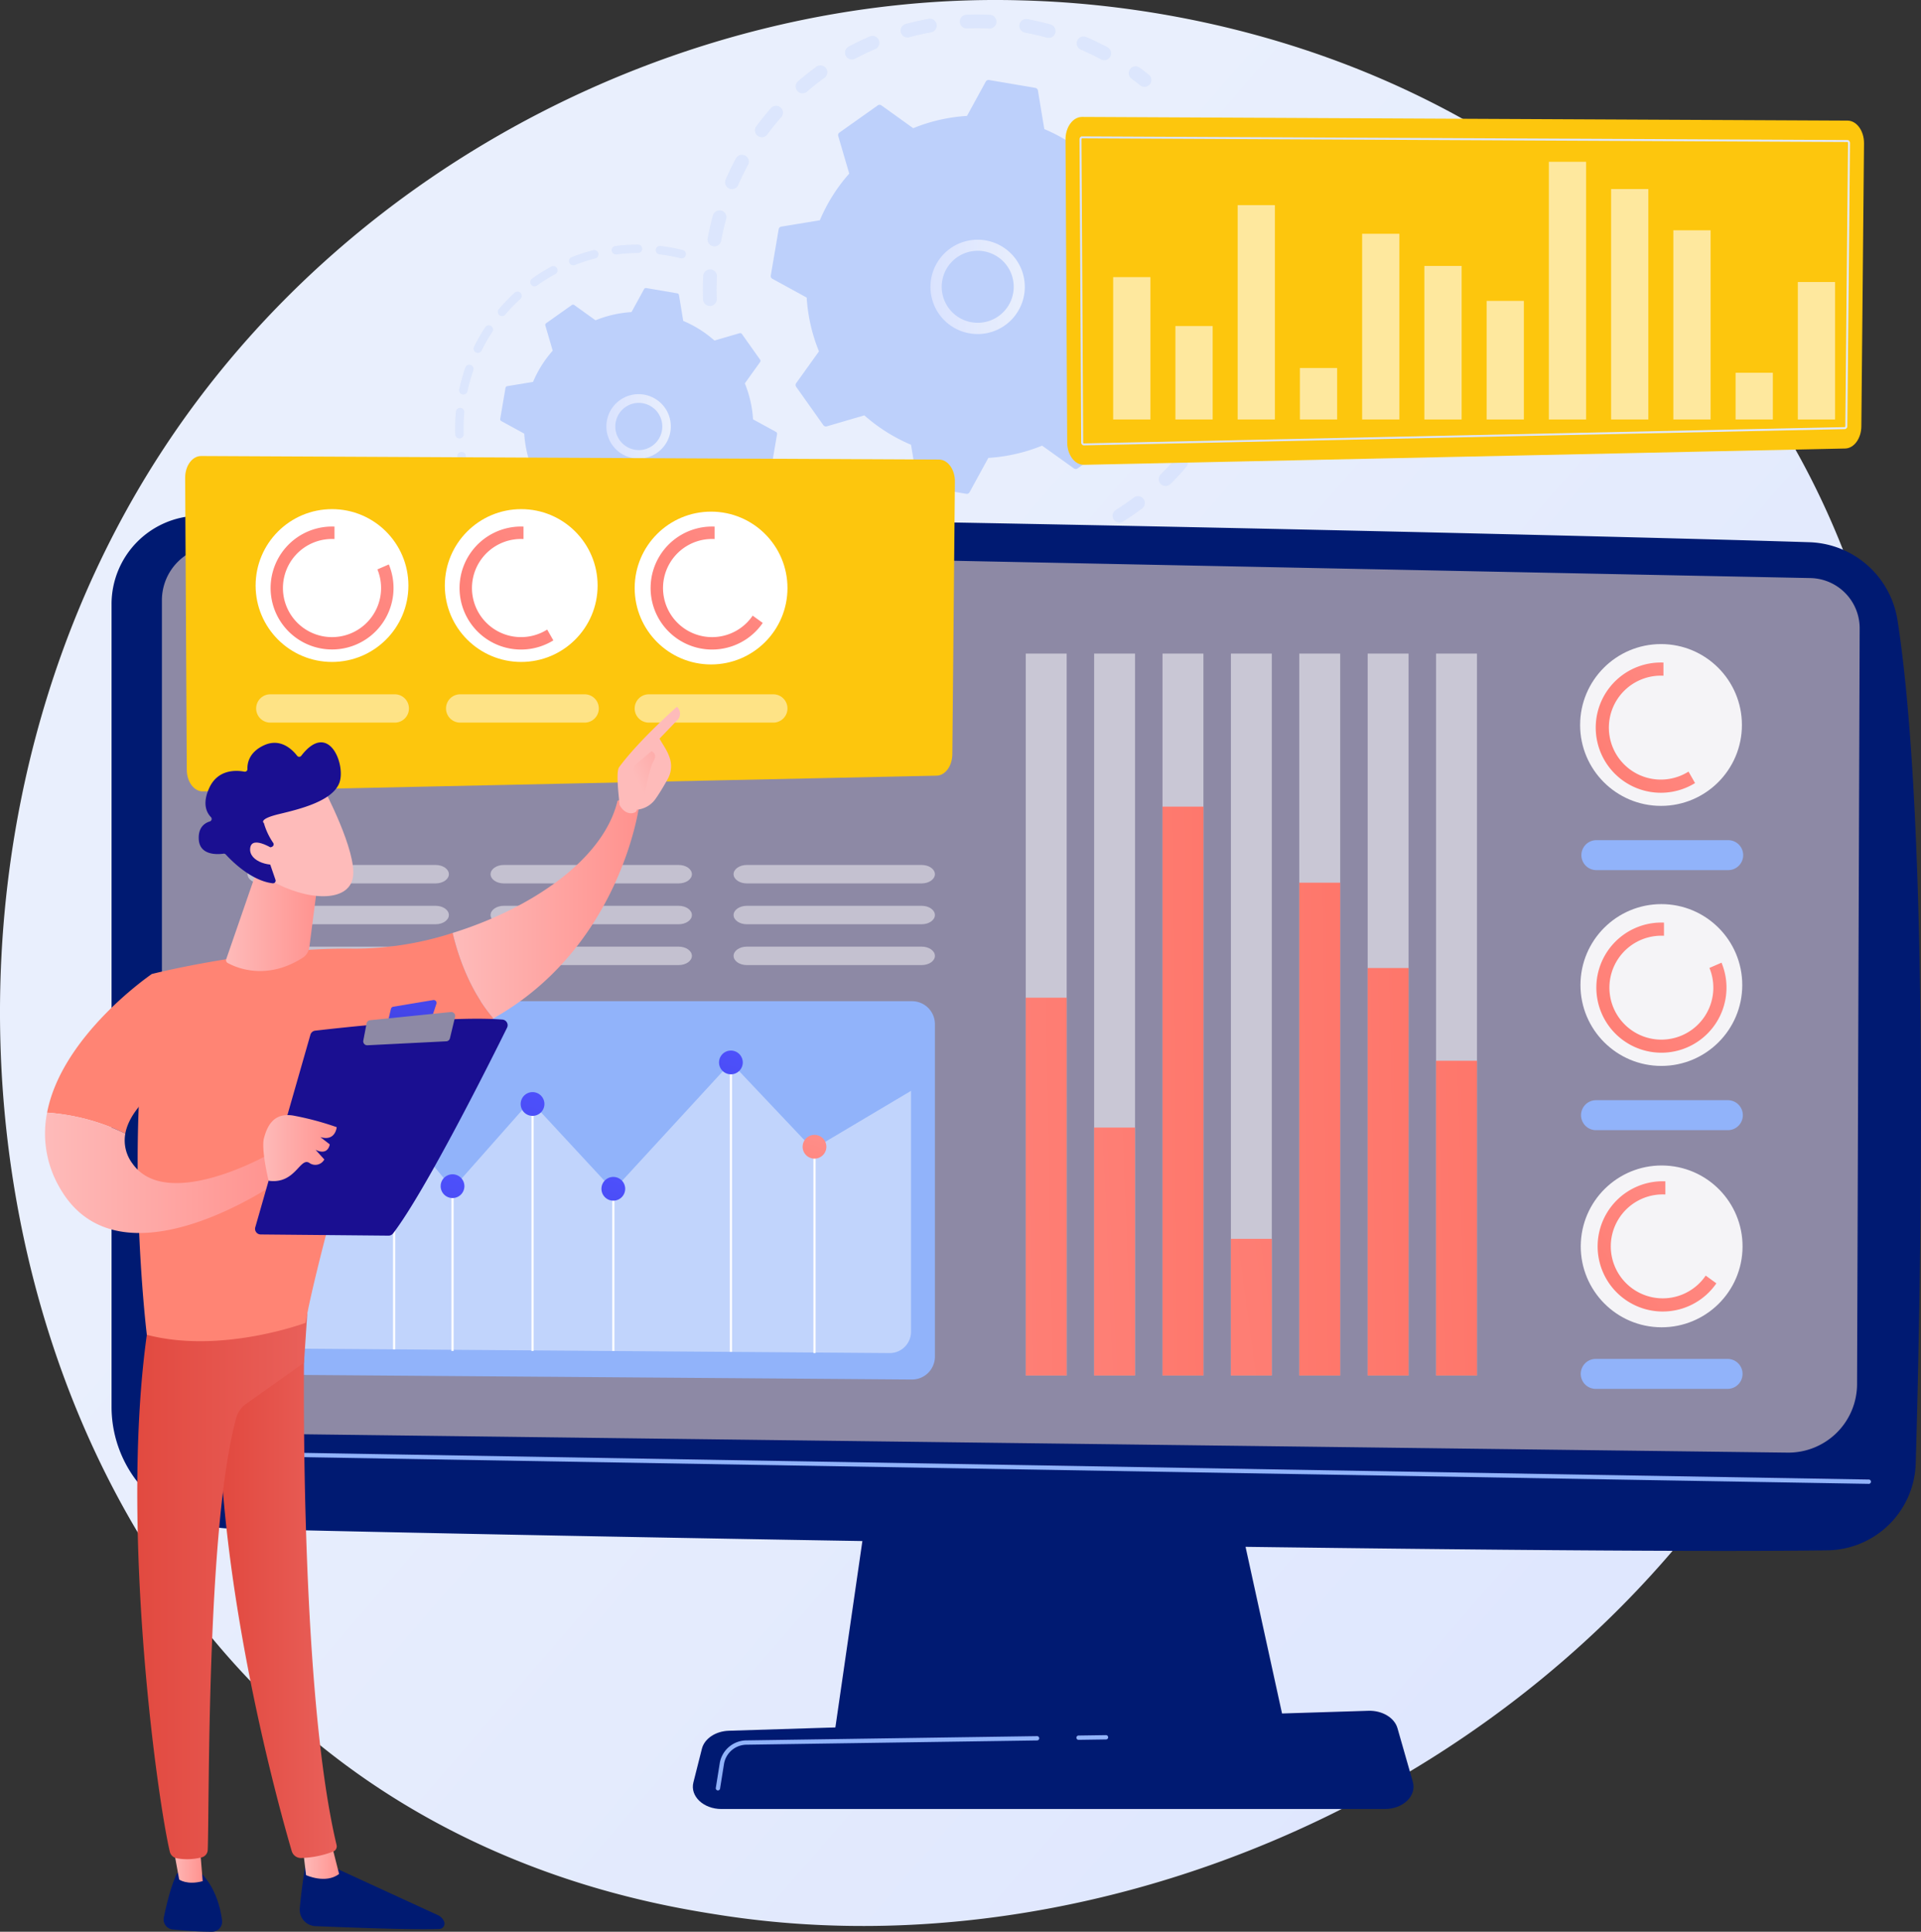
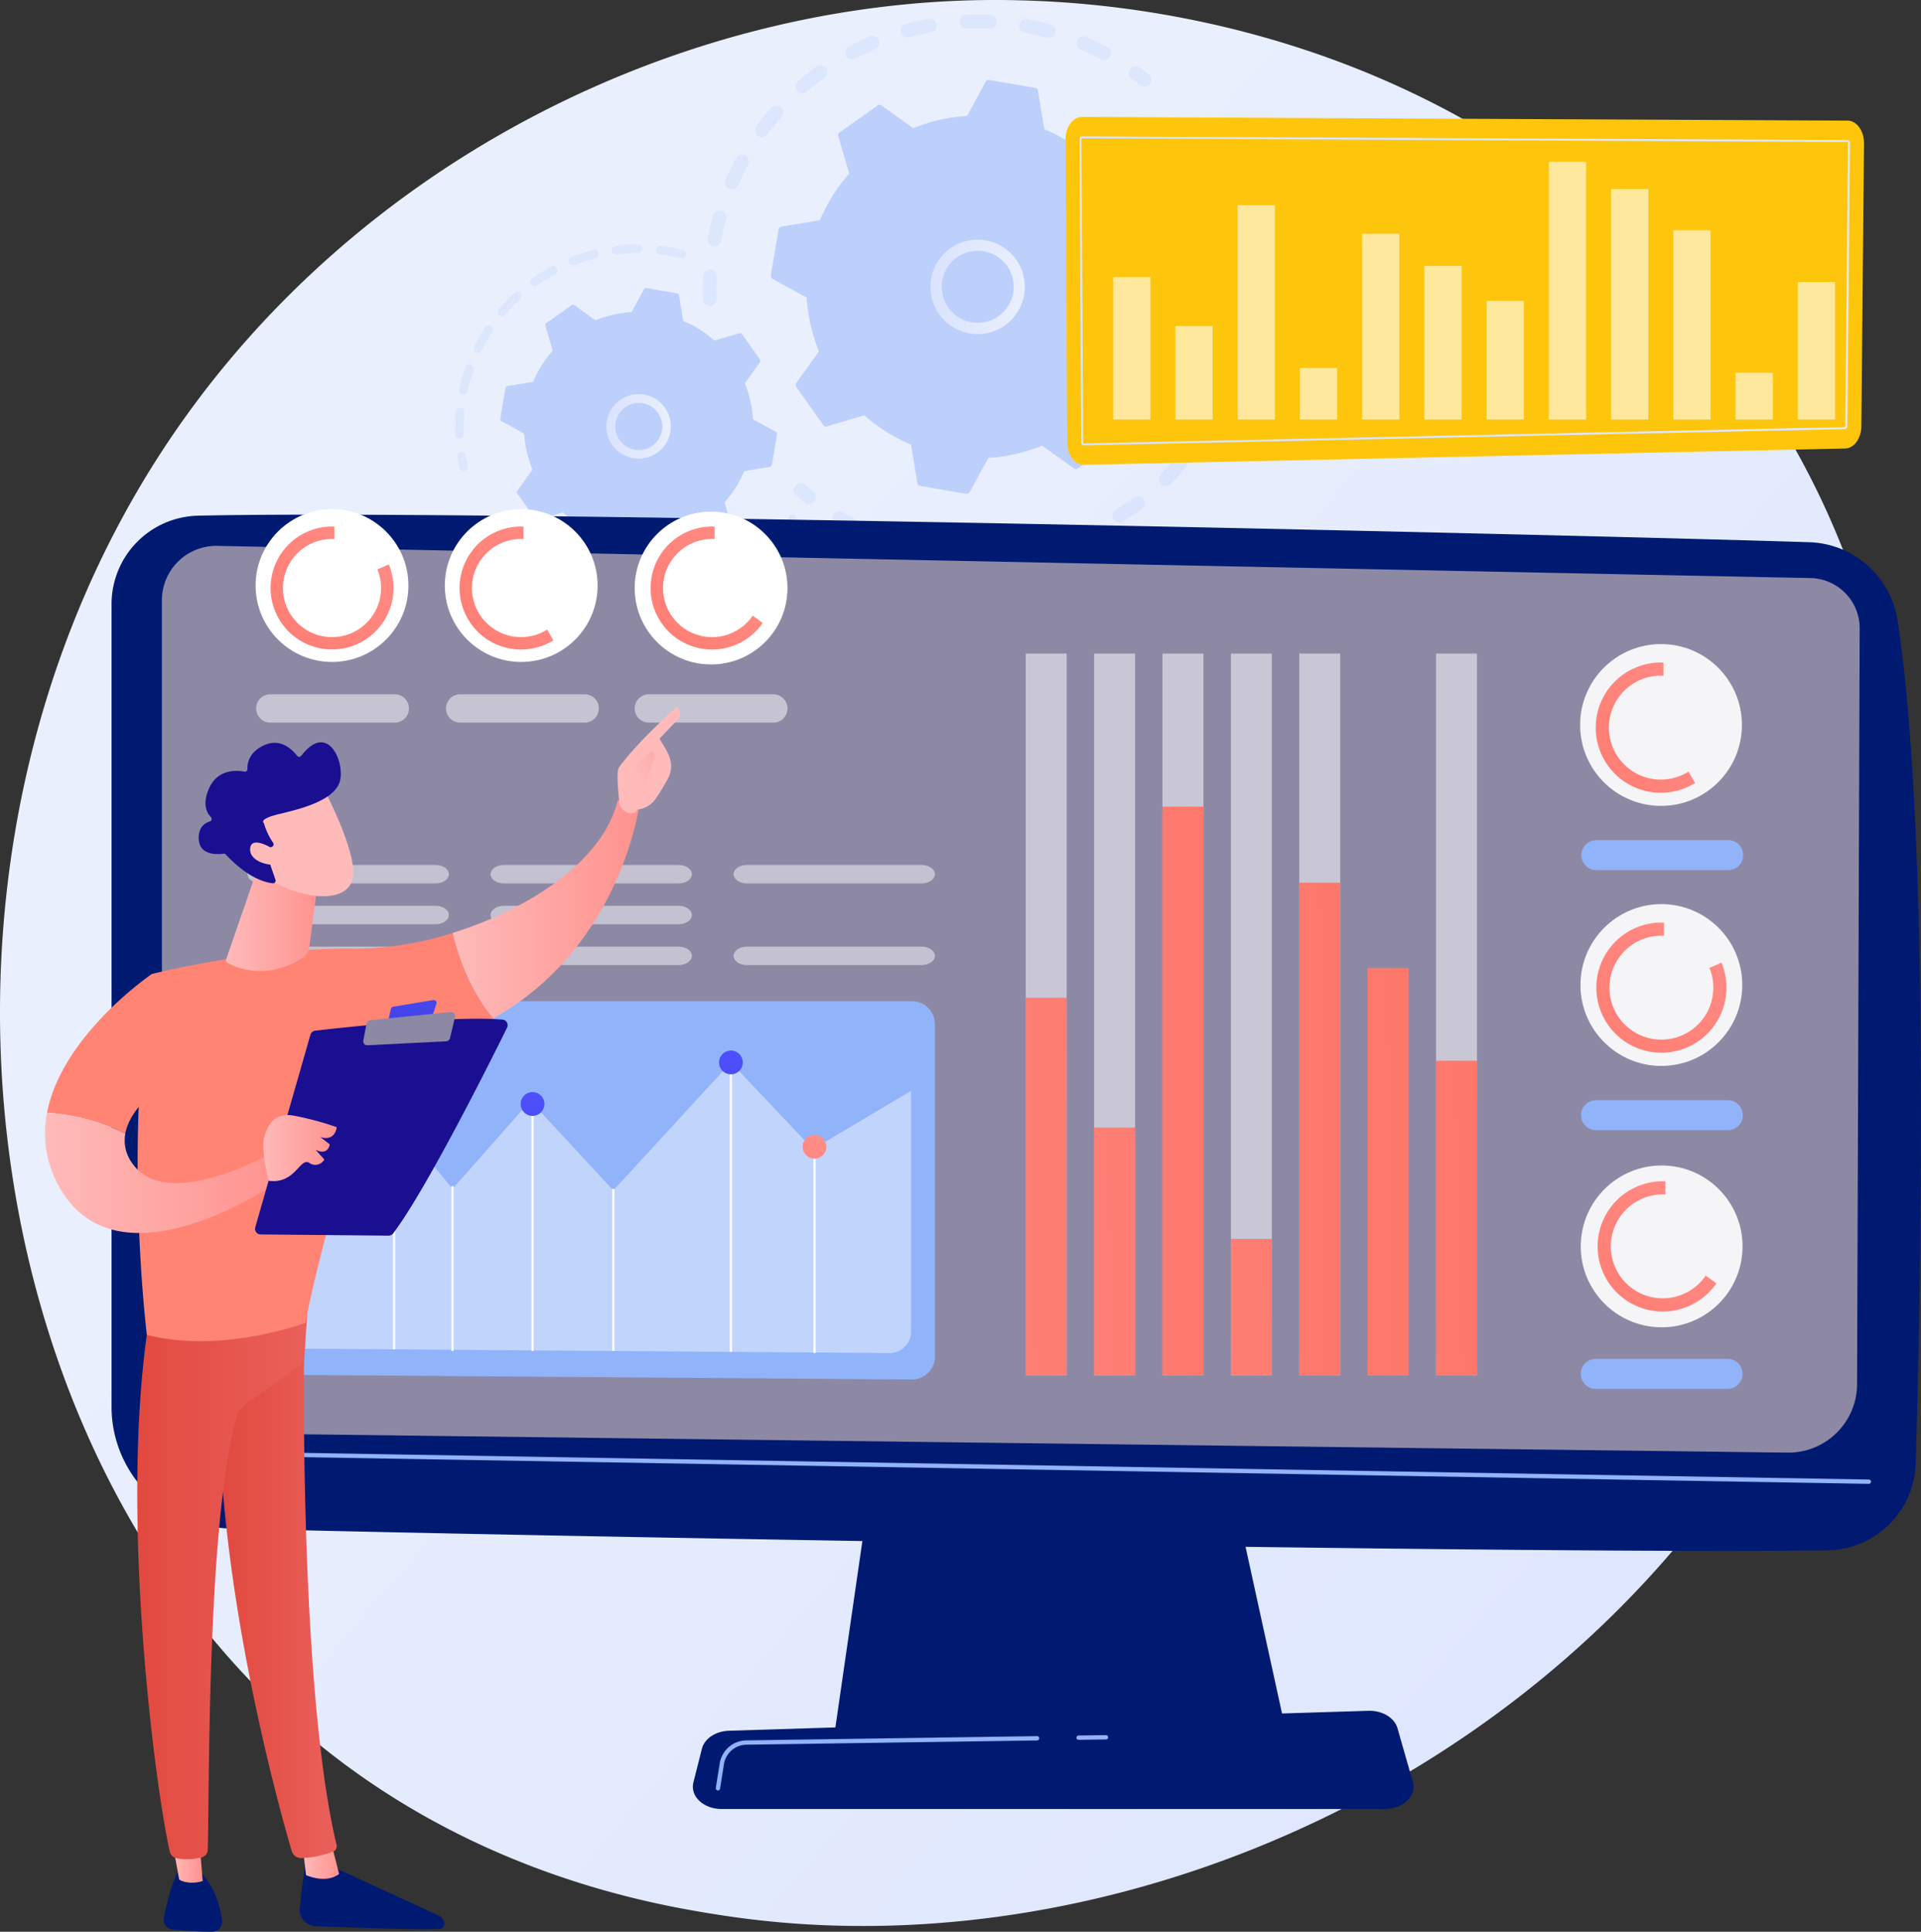
<svg xmlns="http://www.w3.org/2000/svg" xmlns:xlink="http://www.w3.org/1999/xlink" width="554.612" height="557.642" viewBox="0 0 554.612 557.642">
  <rect x="0" y="0" width="554.612" height="557.642" fill="#333333" stroke="none" />
  <defs>
    <linearGradient id="linear-gradient" x1="1.086" y1="1.014" x2="0.335" y2="0.363" gradientUnits="objectBoundingBox">
      <stop offset="0" stop-color="#dae3fe" />
      <stop offset="1" stop-color="#e9effd" />
    </linearGradient>
    <linearGradient id="linear-gradient-2" x1="0" y1="0.5" x2="1" y2="0.5" xlink:href="#linear-gradient" />
    <linearGradient id="linear-gradient-6" x1="-8.746" y1="2.017" x2="6.715" y2="-0.52" gradientUnits="objectBoundingBox">
      <stop offset="0" stop-color="#ff928e" />
      <stop offset="1" stop-color="#fe7062" />
    </linearGradient>
    <linearGradient id="linear-gradient-7" x1="-8.524" y1="2.756" x2="6.937" y2="-1.109" xlink:href="#linear-gradient-6" />
    <linearGradient id="linear-gradient-8" x1="-10.834" y1="1.735" x2="4.628" y2="0.05" xlink:href="#linear-gradient-6" />
    <linearGradient id="linear-gradient-9" x1="-8.913" y1="4.77" x2="6.548" y2="-2.244" xlink:href="#linear-gradient-6" />
    <linearGradient id="linear-gradient-10" x1="-11.421" y1="2" x2="4.04" y2="0.055" xlink:href="#linear-gradient-6" />
    <linearGradient id="linear-gradient-11" x1="-11.449" y1="2.318" x2="4.013" y2="-0.034" xlink:href="#linear-gradient-6" />
    <linearGradient id="linear-gradient-12" x1="-11.435" y1="2.851" x2="4.026" y2="-0.195" xlink:href="#linear-gradient-6" />
    <linearGradient id="linear-gradient-13" x1="0.918" y1="-0.764" x2="-1.18" y2="5.579" gradientUnits="objectBoundingBox">
      <stop offset="0" stop-color="#fdf53f" />
      <stop offset="1" stop-color="#d93c65" />
    </linearGradient>
    <linearGradient id="linear-gradient-14" x1="0.918" y1="-0.764" x2="-1.18" y2="5.578" gradientUnits="objectBoundingBox">
      <stop offset="0" stop-color="#4f52ff" />
      <stop offset="1" stop-color="#4042e2" />
    </linearGradient>
    <linearGradient id="linear-gradient-15" x1="0.918" y1="-0.764" x2="-1.18" y2="5.578" xlink:href="#linear-gradient-14" />
    <linearGradient id="linear-gradient-16" x1="0.918" y1="-0.764" x2="-1.18" y2="5.579" xlink:href="#linear-gradient-14" />
    <linearGradient id="linear-gradient-17" x1="0.918" y1="-0.764" x2="-1.18" y2="5.579" xlink:href="#linear-gradient-14" />
    <linearGradient id="linear-gradient-18" x1="0.918" y1="-0.764" x2="-1.18" y2="5.579" xlink:href="#linear-gradient-6" />
    <linearGradient id="linear-gradient-19" x1="1.346" y1="-0.303" x2="-0.82" y2="1.752" xlink:href="#linear-gradient-6" />
    <linearGradient id="linear-gradient-20" x1="1.582" y1="-0.178" x2="-0.938" y2="1.647" xlink:href="#linear-gradient-6" />
    <linearGradient id="linear-gradient-21" x1="1.327" y1="-0.174" x2="-0.781" y2="1.65" xlink:href="#linear-gradient-6" />
    <linearGradient id="linear-gradient-24" x1="1.346" y1="-0.303" x2="-0.82" y2="1.752" xlink:href="#linear-gradient-6" />
    <linearGradient id="linear-gradient-25" x1="1.582" y1="-0.178" x2="-0.938" y2="1.647" xlink:href="#linear-gradient-6" />
    <linearGradient id="linear-gradient-26" x1="1.327" y1="-0.174" x2="-0.781" y2="1.65" xlink:href="#linear-gradient-6" />
    <linearGradient id="linear-gradient-27" y1="0.5" x2="1" y2="0.5" gradientUnits="objectBoundingBox">
      <stop offset="0" stop-color="#febbba" />
      <stop offset="1" stop-color="#ff928e" />
    </linearGradient>
    <linearGradient id="linear-gradient-28" y1="0.5" x2="1" y2="0.5" gradientUnits="objectBoundingBox">
      <stop offset="0" stop-color="#e1473d" />
      <stop offset="1" stop-color="#e9605a" />
    </linearGradient>
    <linearGradient id="linear-gradient-29" x1="0" y1="0.5" x2="1" y2="0.5" xlink:href="#linear-gradient-27" />
    <linearGradient id="linear-gradient-32" x1="447.047" y1="1.605" x2="449.047" y2="4.278" xlink:href="#linear-gradient-27" />
    <linearGradient id="linear-gradient-33" x1="0.339" y1="0.706" x2="2.358" y2="-1.072" xlink:href="#linear-gradient-27" />
    <linearGradient id="linear-gradient-35" x1="2.783" y1="-1.24" x2="1.328" y2="-0.168" gradientUnits="objectBoundingBox">
      <stop offset="0" stop-color="#09005d" />
      <stop offset="1" stop-color="#1a0f91" />
    </linearGradient>
    <linearGradient id="linear-gradient-36" x1="0.932" y1="-3.497" x2="0.359" y2="1.805" xlink:href="#linear-gradient-14" />
    <linearGradient id="linear-gradient-39" x1="-111.309" y1="-52.02" x2="-111.631" y2="-53.086" xlink:href="#linear-gradient-27" />
    <linearGradient id="linear-gradient-40" x1="-84.722" y1="-40.886" x2="-84.517" y2="-39.707" xlink:href="#linear-gradient-35" />
    <linearGradient id="linear-gradient-41" x1="-363.968" y1="-254.628" x2="-364.911" y2="-259.275" xlink:href="#linear-gradient-27" />
  </defs>
  <g id="Grupo_845" data-name="Grupo 845" transform="translate(-7015.582 -3637.151)">
    <path id="Caminho_600" data-name="Caminho 600" d="M7543.286,4012.763c-53.439,125.826-195.786,196.315-319.23,177.3-20.087-3.094-75.156-12.311-123.911-55.791-93.858-83.7-113.931-249.443-38.218-366.245,55.105-85.011,153.887-133.2,247.749-130.791,20.218.52,97.7,3.72,165.8,59.869a255.359,255.359,0,0,1,51.943,58.935C7574.1,3829.047,7578.112,3930.761,7543.286,4012.763Z" fill="url(#linear-gradient)" />
    <g id="Grupo_821" data-name="Grupo 821">
      <g id="Grupo_816" data-name="Grupo 816">
        <g id="Grupo_813" data-name="Grupo 813" opacity="0.3">
          <path id="Caminho_601" data-name="Caminho 601" d="M7220.411,3725.489a1.985,1.985,0,0,1-1.846-1.906c-.082-2.239-.068-4.515.041-6.765a1.984,1.984,0,0,1,2.078-1.885l.039,0a1.983,1.983,0,0,1,1.846,2.076c-.1,2.137-.117,4.3-.039,6.426a1.984,1.984,0,0,1-1.91,2.055A1.8,1.8,0,0,1,7220.411,3725.489Zm1.3-17.233a1.912,1.912,0,0,1-.233-.03,1.984,1.984,0,0,1-1.585-2.315c.415-2.212.929-4.428,1.527-6.586a1.984,1.984,0,0,1,3.824,1.059c-.569,2.052-1.057,4.157-1.451,6.259A1.984,1.984,0,0,1,7221.707,3708.256Zm5.059-16.519a1.984,1.984,0,0,1-1.685-2.77c.894-2.06,1.89-4.106,2.959-6.083a1.984,1.984,0,1,1,3.49,1.888c-1.016,1.877-1.961,3.82-2.811,5.776A1.985,1.985,0,0,1,7226.766,3691.737Zm8.627-14.976a1.985,1.985,0,0,1-1.461-3.157c1.334-1.808,2.762-3.581,4.245-5.268a1.984,1.984,0,0,1,2.98,2.619c-1.408,1.6-2.765,3.286-4.032,5A1.982,1.982,0,0,1,7235.393,3676.761Zm11.749-12.676a1.984,1.984,0,0,1-1.161-3.481c1.7-1.464,3.482-2.876,5.3-4.2a1.983,1.983,0,1,1,2.328,3.212c-1.732,1.255-3.428,2.6-5.041,3.988A1.977,1.977,0,0,1,7247.142,3664.085Zm14.261-9.761a1.983,1.983,0,0,1-.8-3.73c1.982-1.054,4.035-2.037,6.1-2.919a1.984,1.984,0,0,1,1.559,3.649c-1.963.838-3.913,1.771-5.8,2.773A1.965,1.965,0,0,1,7261.4,3654.324Zm72.842.2a1.987,1.987,0,0,1-.805-.233c-1.876-1.011-3.822-1.954-5.783-2.8a1.984,1.984,0,1,1,1.574-3.642c2.065.893,4.115,1.885,6.09,2.949a1.984,1.984,0,0,1-1.076,3.727Zm-56.784-6.557a1.984,1.984,0,0,1-.384-3.9c2.167-.587,4.387-1.086,6.6-1.485a1.984,1.984,0,1,1,.705,3.905c-2.1.378-4.206.853-6.265,1.41A1.986,1.986,0,0,1,7277.461,3647.971Zm40.744.128a2,2,0,0,1-.393-.066c-2.057-.566-4.165-1.05-6.265-1.44a1.984,1.984,0,1,1,.724-3.9c2.21.411,4.428.92,6.592,1.515a1.984,1.984,0,0,1-.658,3.892Zm-23.669-2.735a1.984,1.984,0,0,1,.06-3.962c2.241-.086,4.517-.077,6.763.028l.042,0a1.983,1.983,0,0,1-.228,3.96c-2.133-.1-4.294-.108-6.424-.026A1.869,1.869,0,0,1,7294.536,3645.364Z" fill="#bdd0fb" />
          <path id="Caminho_602" data-name="Caminho 602" d="M7345.86,3662.217a1.97,1.97,0,0,1-1.1-.43c-.8-.64-1.623-1.273-2.452-1.884a1.984,1.984,0,1,1,2.353-3.194c.872.642,1.739,1.308,2.579,1.981a1.983,1.983,0,0,1-1.376,3.527Z" fill="#bdd0fb" />
        </g>
        <g id="Grupo_814" data-name="Grupo 814" opacity="0.3">
          <path id="Caminho_603" data-name="Caminho 603" d="M7374.552,3715.456a1.985,1.985,0,0,1-1.84-1.8c-.093-1.018-.209-2.052-.344-3.072a1.983,1.983,0,1,1,3.932-.524c.143,1.074.265,2.162.364,3.235a1.982,1.982,0,0,1-2.112,2.159Z" fill="#bdd0fb" />
          <path id="Caminho_604" data-name="Caminho 604" d="M7292.472,3799.638q-1.367-.092-2.739-.232a1.984,1.984,0,0,1,.4-3.948c2.112.215,4.228.344,6.314.383a1.983,1.983,0,0,1-.074,3.966C7295.084,3799.784,7293.771,3799.726,7292.472,3799.638Zm-13.062-2a1.948,1.948,0,0,1-.334-.051c-2.151-.52-4.3-1.136-6.4-1.833a1.983,1.983,0,0,1,1.252-3.764c1.99.661,4.036,1.247,6.08,1.741a1.983,1.983,0,0,1-.6,3.907Zm27.389,1.641a1.984,1.984,0,0,1-.1-3.949c2.081-.248,4.179-.588,6.238-1.012a1.984,1.984,0,1,1,.8,3.886c-2.168.447-4.378.805-6.57,1.065A2.035,2.035,0,0,1,7306.8,3799.278Zm-43.383-7.431a1.987,1.987,0,0,1-.743-.2c-1.983-.978-3.948-2.054-5.84-3.2a1.984,1.984,0,0,1,2.05-3.4c1.8,1.084,3.662,2.1,5.546,3.035a1.984,1.984,0,0,1-1.013,3.758Zm59.934,3.566a1.984,1.984,0,0,1-.529-3.85c1.975-.7,3.948-1.492,5.864-2.358a1.983,1.983,0,1,1,1.633,3.615c-2.017.912-4.093,1.747-6.173,2.483A1.979,1.979,0,0,1,7323.35,3795.413Zm15.3-7.4a1.984,1.984,0,0,1-.922-3.66c1.78-1.117,3.533-2.322,5.21-3.582a1.984,1.984,0,0,1,2.383,3.173c-1.766,1.325-3.611,2.594-5.484,3.769A1.968,1.968,0,0,1,7338.652,3788.011Zm13.325-10.563a1.984,1.984,0,0,1-1.261-3.389c1.5-1.479,2.944-3.037,4.307-4.632a1.983,1.983,0,0,1,3.015,2.578c-1.434,1.678-2.958,3.318-4.531,4.874A1.978,1.978,0,0,1,7351.977,3777.448Zm10.7-13.216a1.984,1.984,0,0,1-1.534-3.05c1.135-1.769,2.206-3.606,3.186-5.461a1.983,1.983,0,1,1,3.508,1.851c-1.031,1.954-2.16,3.889-3.355,5.752A1.982,1.982,0,0,1,7362.68,3764.232Zm7.543-15.249a2.01,2.01,0,0,1-.543-.116,1.982,1.982,0,0,1-1.188-2.541c.715-1.97,1.355-4,1.9-6.026a1.984,1.984,0,0,1,3.831,1.034c-.577,2.136-1.251,4.27-2,6.345A1.986,1.986,0,0,1,7370.223,3748.983Zm4.006-16.523-.122-.012a1.985,1.985,0,0,1-1.713-2.222c.2-1.533.352-3.091.456-4.631.038-.557.069-1.115.095-1.67a1.983,1.983,0,0,1,2.073-1.89,1.961,1.961,0,0,1,1.89,2.072c-.027.585-.06,1.169-.1,1.756-.11,1.62-.272,3.259-.48,4.872A1.984,1.984,0,0,1,7374.229,3732.46Z" fill="#bdd0fb" />
          <path id="Caminho_605" data-name="Caminho 605" d="M7249.053,3782.647a1.977,1.977,0,0,1-1.112-.437c-.835-.675-1.671-1.381-2.486-2.1a1.984,1.984,0,1,1,2.62-2.979c.774.681,1.569,1.351,2.361,1.993a1.984,1.984,0,0,1-1.383,3.521Z" fill="#bdd0fb" />
        </g>
        <g id="Grupo_815" data-name="Grupo 815">
          <path id="Caminho_606" data-name="Caminho 606" d="M7253.28,3759.872a.926.926,0,0,0,1.016.353l10.83-3.169a49.182,49.182,0,0,0,13.479,8.482l1.835,11.126a.925.925,0,0,0,.759.763l13.343,2.272a.929.929,0,0,0,.969-.469l5.413-9.892a49.186,49.186,0,0,0,15.526-3.544l9.171,6.574a.927.927,0,0,0,1.077,0l11.041-7.829a.927.927,0,0,0,.354-1.017l-3.17-10.829a49.181,49.181,0,0,0,8.482-13.479l11.127-1.835a.927.927,0,0,0,.763-.759l2.271-13.344a.925.925,0,0,0-.469-.968l-9.892-5.414a49.192,49.192,0,0,0-3.544-15.526l6.574-9.171a.925.925,0,0,0,0-1.076l-7.829-11.041a.926.926,0,0,0-1.016-.354l-10.83,3.17a49.122,49.122,0,0,0-13.479-8.482l-1.835-11.127a.926.926,0,0,0-.759-.763l-13.343-2.272a.927.927,0,0,0-.969.469l-5.413,9.893a49.151,49.151,0,0,0-15.527,3.544l-9.17-6.575a.928.928,0,0,0-1.077,0l-11.041,7.828a.926.926,0,0,0-.354,1.017l3.17,10.83a49.12,49.12,0,0,0-8.482,13.479l-11.127,1.834a.928.928,0,0,0-.763.76l-2.271,13.343a.926.926,0,0,0,.468.969l9.893,5.413a49.169,49.169,0,0,0,3.544,15.526l-6.574,9.171a.927.927,0,0,0,0,1.077Z" fill="#bdd0fb" />
          <path id="Caminho_607" data-name="Caminho 607" d="M7296.915,3733.552a13.617,13.617,0,1,1,2-.012A13.764,13.764,0,0,1,7296.915,3733.552Zm1.657-23.983a10.664,10.664,0,0,0-1.547.009,10.394,10.394,0,1,0,1.547-.009Z" fill="url(#linear-gradient-2)" />
          <path id="Caminho_608" data-name="Caminho 608" d="M7295.864,3753.176a33.969,33.969,0,0,1-3.414-.405h0q-.538-.092-1.072-.2a33.756,33.756,0,0,1-5.148-1.482l-.068-.026-.193-.074-.375-.147a.8.8,0,0,1-.5-.79.8.8,0,0,1,.056-.242.794.794,0,0,1,1.031-.441,31.906,31.906,0,0,0,35.523-8.224,31.676,31.676,0,0,0,7.772-16.005,32.381,32.381,0,0,0,.387-3.257,31.869,31.869,0,1,0-61.51,9.45.783.783,0,0,1,.052.341.793.793,0,0,1-1.531.234,33.457,33.457,0,1,1,64.573-9.921,34.187,34.187,0,0,1-.406,3.419,33.46,33.46,0,0,1-35.18,27.77Z" fill="url(#linear-gradient-2)" />
        </g>
      </g>
      <g id="Grupo_820" data-name="Grupo 820">
        <g id="Grupo_817" data-name="Grupo 817" opacity="0.3">
          <path id="Caminho_609" data-name="Caminho 609" d="M7149.337,3773.067a1.222,1.222,0,0,1-1.112-.958c-.225-1.015-.422-2.051-.586-3.079a1.225,1.225,0,1,1,2.42-.386c.156.98.344,1.968.558,2.937a1.226,1.226,0,0,1-.931,1.461A1.214,1.214,0,0,1,7149.337,3773.067Z" fill="#bdd0fb" />
          <path id="Caminho_610" data-name="Caminho 610" d="M7148.154,3763.717a1.224,1.224,0,0,1-1.14-1.18,52.9,52.9,0,0,1,.09-5.389q.039-.564.089-1.131a1.268,1.268,0,0,1,1.329-1.113,1.225,1.225,0,0,1,1.112,1.329q-.048.542-.085,1.08a50.7,50.7,0,0,0-.087,5.14,1.226,1.226,0,0,1-1.183,1.267C7148.237,3763.72,7148.195,3763.72,7148.154,3763.717Zm1.128-12.671a1.155,1.155,0,0,1-.174-.024,1.227,1.227,0,0,1-.943-1.455,53.207,53.207,0,0,1,1.752-6.281,1.225,1.225,0,1,1,2.315.8,50.907,50.907,0,0,0-1.671,5.992A1.224,1.224,0,0,1,7149.282,3751.046Zm4.168-12.019a1.248,1.248,0,0,1-.459-.123,1.226,1.226,0,0,1-.556-1.642,53.018,53.018,0,0,1,3.243-5.662,1.225,1.225,0,0,1,2.047,1.348,50.317,50.317,0,0,0-3.093,5.4A1.226,1.226,0,0,1,7153.45,3739.027Zm6.995-10.627a1.224,1.224,0,0,1-.848-2.017,53.039,53.039,0,0,1,4.529-4.7,1.226,1.226,0,1,1,1.655,1.808,50.47,50.47,0,0,0-4.319,4.476A1.223,1.223,0,0,1,7160.445,3728.4Zm9.379-8.6a1.226,1.226,0,0,1-.63-2.221,53.565,53.565,0,0,1,5.531-3.451,1.225,1.225,0,1,1,1.169,2.153,50.969,50.969,0,0,0-5.277,3.3A1.229,1.229,0,0,1,7169.824,3719.8Zm11.179-6.059a1.225,1.225,0,0,1-.366-2.363,52.857,52.857,0,0,1,6.2-2,1.225,1.225,0,0,1,.606,2.374,50.191,50.191,0,0,0-5.916,1.906A1.227,1.227,0,0,1,7181,3713.745Zm12.317-3.14a1.225,1.225,0,0,1-.069-2.438,53.11,53.11,0,0,1,6.509-.415,1.225,1.225,0,0,1,.005,2.451,50.6,50.6,0,0,0-6.207.4A1.262,1.262,0,0,1,7193.32,3710.6Zm18.989,1.131a1.223,1.223,0,0,1-.213-.034,50.909,50.909,0,0,0-5.314-1.019c-.271-.039-.538-.074-.8-.105a1.225,1.225,0,0,1-1.071-1.363,1.213,1.213,0,0,1,1.363-1.071c.284.035.567.071.852.111a53.383,53.383,0,0,1,5.564,1.07,1.225,1.225,0,0,1-.377,2.411Z" fill="#bdd0fb" />
        </g>
        <g id="Grupo_818" data-name="Grupo 818" opacity="0.3">
          <path id="Caminho_611" data-name="Caminho 611" d="M7197.045,3813.516a1.225,1.225,0,0,1,.15-2.445,50.975,50.975,0,0,0,6.117-.035,1.225,1.225,0,1,1,.163,2.445,53.588,53.588,0,0,1-6.414.037Zm-6.227-.718a1.214,1.214,0,0,1-.132-.016,53.565,53.565,0,0,1-6.24-1.491,1.226,1.226,0,0,1,.712-2.346,51.225,51.225,0,0,0,5.954,1.424,1.225,1.225,0,0,1-.294,2.429Zm18.709-.114a1.226,1.226,0,0,1-.148-2.426,50.656,50.656,0,0,0,5.93-1.514,1.225,1.225,0,0,1,.748,2.334,53.206,53.206,0,0,1-6.216,1.586A1.294,1.294,0,0,1,7209.527,3812.684Zm-30.684-3.53a1.254,1.254,0,0,1-.414-.1,52.466,52.466,0,0,1-5.7-2.957,1.225,1.225,0,1,1,1.259-2.1,50.2,50.2,0,0,0,5.433,2.819,1.225,1.225,0,0,1-.58,2.342Zm42.594-.3a1.225,1.225,0,0,1-.432-2.335,50.422,50.422,0,0,0,5.39-2.894,1.225,1.225,0,0,1,1.288,2.085,53.533,53.533,0,0,1-5.651,3.035A1.24,1.24,0,0,1,7221.437,3808.858Zm10.644-6.571a1.225,1.225,0,0,1-.682-2.179,51.338,51.338,0,0,0,4.544-4.1,1.225,1.225,0,0,1,1.748,1.716,53.469,53.469,0,0,1-4.763,4.3A1.222,1.222,0,0,1,7232.081,3802.287Zm8.765-8.932a1.227,1.227,0,0,1-.888-1.97,49.773,49.773,0,0,0,3.427-5.07,1.225,1.225,0,0,1,2.11,1.246,52.892,52.892,0,0,1-3.593,5.318A1.226,1.226,0,0,1,7240.846,3793.355Z" fill="#bdd0fb" />
          <path id="Caminho_612" data-name="Caminho 612" d="M7168.059,3802.69a1.22,1.22,0,0,1-.67-.257c-.827-.645-1.638-1.317-2.412-2a1.226,1.226,0,1,1,1.619-1.84c.737.649,1.512,1.291,2.3,1.906a1.226,1.226,0,0,1-.838,2.189Z" fill="#bdd0fb" />
        </g>
        <g id="Grupo_819" data-name="Grupo 819">
          <path id="Caminho_613" data-name="Caminho 613" d="M7170.145,3786.967a.622.622,0,0,0,.681.237l7.246-2.121a32.884,32.884,0,0,0,9.02,5.675l1.228,7.446a.62.62,0,0,0,.507.51l8.929,1.521a.623.623,0,0,0,.649-.314l3.622-6.62a32.892,32.892,0,0,0,10.389-2.371l6.137,4.4a.621.621,0,0,0,.72,0l7.389-5.239a.618.618,0,0,0,.236-.68l-2.121-7.247a32.9,32.9,0,0,0,5.676-9.019l7.445-1.228a.619.619,0,0,0,.511-.508l1.52-8.929a.618.618,0,0,0-.314-.648l-6.619-3.622a32.89,32.89,0,0,0-2.372-10.39l4.4-6.137a.621.621,0,0,0,0-.72l-5.239-7.388a.622.622,0,0,0-.681-.237l-7.246,2.121a32.885,32.885,0,0,0-9.02-5.676l-1.228-7.445a.62.62,0,0,0-.508-.511l-8.928-1.52a.622.622,0,0,0-.649.314l-3.622,6.62a32.892,32.892,0,0,0-10.389,2.371l-6.137-4.4a.62.62,0,0,0-.72,0l-7.389,5.239a.62.62,0,0,0-.236.68l2.121,7.247a32.883,32.883,0,0,0-5.676,9.019l-7.446,1.228a.619.619,0,0,0-.51.508l-1.52,8.928a.62.62,0,0,0,.314.649l6.619,3.622a32.884,32.884,0,0,0,2.372,10.389l-4.4,6.137a.624.624,0,0,0,0,.721Z" fill="#bdd0fb" />
          <path id="Caminho_614" data-name="Caminho 614" d="M7199.32,3769.518a9.3,9.3,0,1,1,1.373-.008A9.553,9.553,0,0,1,7199.32,3769.518Zm1.111-16.049a6.961,6.961,0,0,0-1,.006,6.818,6.818,0,0,0,1.072,13.593h0a6.818,6.818,0,0,0-.071-13.6Z" fill="url(#linear-gradient-2)" />
          <path id="Caminho_615" data-name="Caminho 615" d="M7198.57,3783.176a23.237,23.237,0,0,1-6.863-1.53l-.2-.078a1.225,1.225,0,1,1,.911-2.274,20.717,20.717,0,0,0,4.228,1.19h0l.238.038a20.421,20.421,0,0,0,10.063-.9,20.721,20.721,0,0,0,4.941-2.537l.038-.026.114-.081a20.5,20.5,0,0,0,8.405-13.367c.12-.7.2-1.406.251-2.108a20.631,20.631,0,0,0-40.925-4.816,20.834,20.834,0,0,0-.247,2.081,20.584,20.584,0,0,0,1.351,8.852,1.191,1.191,0,0,1,.081.527,1.225,1.225,0,0,1-2.364.361,23.024,23.024,0,0,1-1.513-9.9q.08-1.169.276-2.328a23.082,23.082,0,0,1,45.786,5.387,23.547,23.547,0,0,1-.28,2.358A23.113,23.113,0,0,1,7198.57,3783.176Z" fill="url(#linear-gradient-2)" />
        </g>
      </g>
    </g>
    <g id="Grupo_833" data-name="Grupo 833">
      <g id="Grupo_822" data-name="Grupo 822">
        <path id="Caminho_616" data-name="Caminho 616" d="M7267.631,4060.82l-11.28,77.846h130.873l-17.046-77.846Z" fill="#001a72" />
        <path id="Caminho_617" data-name="Caminho 617" d="M7047.787,3811.563v231.7a35.149,35.149,0,0,0,34.243,35.139c84.629,2.182,380.619,7.474,461.18,6.286a25.862,25.862,0,0,0,25.463-25.126c1.553-53.828,4.076-183.265-5.26-243.357a26.617,26.617,0,0,0-25.448-22.528c-70.909-2.268-384.678-9.471-465.2-7.662A25.548,25.548,0,0,0,7047.787,3811.563Z" fill="#001a72" />
        <path id="Caminho_618" data-name="Caminho 618" d="M7062.326,3810.436v220.132a20.365,20.365,0,0,0,20.061,20.363l449.233,5.55a19.82,19.82,0,0,0,20.116-19.744l.752-218.165a14.5,14.5,0,0,0-14.142-14.545l-459.933-9.292A15.7,15.7,0,0,0,7062.326,3810.436Z" fill="#8d89a5" />
        <path id="Caminho_619" data-name="Caminho 619" d="M7555.119,4065.5h-.011l-492.793-8.4a.622.622,0,0,1-.612-.633.631.631,0,0,1,.634-.612l492.792,8.4a.623.623,0,0,1-.01,1.246Z" fill="#91b3fa" />
        <path id="Caminho_620" data-name="Caminho 620" d="M7415.414,4159.365H7223.872c-5.2,0-9.111-3.7-8.1-7.683l2.458-9.721c.739-2.923,3.955-5.069,7.774-5.188l184.653-5.762c3.991-.124,7.524,1.994,8.394,5.032l4.43,15.482C7424.628,4155.547,7420.7,4159.365,7415.414,4159.365Z" fill="#001a72" />
        <path id="Caminho_621" data-name="Caminho 621" d="M7326.982,4139.4a.623.623,0,0,1-.009-1.246l7.913-.116a.636.636,0,0,1,.632.614.623.623,0,0,1-.614.632l-7.912.116Z" fill="#91b3fa" />
        <path id="Caminho_622" data-name="Caminho 622" d="M7222.858,4154a.683.683,0,0,1-.1-.008.623.623,0,0,1-.517-.713l1.129-7.07a7.885,7.885,0,0,1,7.685-6.652l83.925-1.228h.009a.623.623,0,0,1,.009,1.246l-83.925,1.227a6.642,6.642,0,0,0-6.473,5.6l-1.129,7.07A.623.623,0,0,1,7222.858,4154Z" fill="#91b3fa" />
      </g>
      <g id="Grupo_824" data-name="Grupo 824">
        <g id="Grupo_823" data-name="Grupo 823" opacity="0.53">
          <rect id="Retângulo_241" data-name="Retângulo 241" width="11.816" height="208.407" transform="translate(7311.725 3825.823)" fill="#fff" />
          <rect id="Retângulo_242" data-name="Retângulo 242" width="11.816" height="208.407" transform="translate(7331.467 3825.823)" fill="#fff" />
          <rect id="Retângulo_243" data-name="Retângulo 243" width="11.816" height="208.407" transform="translate(7351.21 3825.823)" fill="#fff" />
          <rect id="Retângulo_244" data-name="Retângulo 244" width="11.816" height="208.407" transform="translate(7370.953 3825.823)" fill="#fff" />
          <rect id="Retângulo_245" data-name="Retângulo 245" width="11.816" height="208.407" transform="translate(7390.696 3825.823)" fill="#fff" />
-           <rect id="Retângulo_246" data-name="Retângulo 246" width="11.816" height="208.407" transform="translate(7410.439 3825.823)" fill="#fff" />
          <rect id="Retângulo_247" data-name="Retângulo 247" width="11.816" height="208.407" transform="translate(7430.182 3825.823)" fill="#fff" />
        </g>
        <rect id="Retângulo_248" data-name="Retângulo 248" width="11.816" height="109.067" transform="translate(7311.725 3925.162)" fill="url(#linear-gradient-6)" />
        <rect id="Retângulo_249" data-name="Retângulo 249" width="11.816" height="71.583" transform="translate(7331.467 3962.647)" fill="url(#linear-gradient-7)" />
        <rect id="Retângulo_250" data-name="Retângulo 250" width="11.816" height="164.223" transform="translate(7351.21 3870.006)" fill="url(#linear-gradient-8)" />
        <rect id="Retângulo_251" data-name="Retângulo 251" width="11.816" height="39.453" transform="translate(7370.953 3994.777)" fill="url(#linear-gradient-9)" />
        <rect id="Retângulo_252" data-name="Retângulo 252" width="11.816" height="142.268" transform="translate(7390.696 3891.962)" fill="url(#linear-gradient-10)" />
        <rect id="Retângulo_253" data-name="Retângulo 253" width="11.816" height="117.635" transform="translate(7410.439 3916.594)" fill="url(#linear-gradient-11)" />
        <rect id="Retângulo_254" data-name="Retângulo 254" width="11.816" height="90.86" transform="translate(7430.182 3943.369)" fill="url(#linear-gradient-12)" />
      </g>
      <g id="Grupo_825" data-name="Grupo 825">
        <path id="Caminho_623" data-name="Caminho 623" d="M7278.839,4035.383,7094.71,4034a6.612,6.612,0,0,1-6.563-6.612v-94.6a6.612,6.612,0,0,1,6.612-6.613h184.13a6.612,6.612,0,0,1,6.612,6.613v95.985A6.613,6.613,0,0,1,7278.839,4035.383Z" fill="#91b3fa" />
        <path id="Caminho_624" data-name="Caminho 624" d="M7250.279,3968.885l-23.677-25.033-33.95,36.926L7168.7,3954.93l-22.467,25.4L7129,3959.4l-33.954,35.35v25.563a6.151,6.151,0,0,0,6.1,6.15l171.253,1.286a6.15,6.15,0,0,0,6.2-6.15v-69.543Z" fill="#fff" opacity="0.44" />
        <rect id="Retângulo_255" data-name="Retângulo 255" width="0.623" height="59.557" transform="translate(7250.424 3968.189)" fill="#fff" />
        <rect id="Retângulo_256" data-name="Retângulo 256" width="0.623" height="83.549" transform="translate(7226.291 3943.852)" fill="#fff" />
        <rect id="Retângulo_257" data-name="Retângulo 257" width="0.623" height="46.819" transform="translate(7192.341 3980.327)" fill="#fff" />
        <rect id="Retângulo_258" data-name="Retângulo 258" width="0.623" height="71.301" transform="translate(7169.022 3955.845)" fill="#fff" />
        <rect id="Retângulo_259" data-name="Retângulo 259" width="0.623" height="47.578" transform="translate(7145.918 3979.568)" fill="#fff" />
        <rect id="Retângulo_260" data-name="Retângulo 260" width="0.623" height="69.069" transform="translate(7129.055 3957.621)" fill="#fff" />
        <circle id="Elipse_126" data-name="Elipse 126" cx="5.203" cy="5.203" r="5.203" transform="translate(7122.009 3957.621) rotate(-45)" fill="url(#linear-gradient-13)" />
-         <path id="Caminho_625" data-name="Caminho 625" d="M7149.657,3979.568a3.427,3.427,0,1,1-3.427-3.427A3.428,3.428,0,0,1,7149.657,3979.568Z" fill="url(#linear-gradient-14)" />
        <path id="Caminho_626" data-name="Caminho 626" d="M7172.761,3955.845a3.428,3.428,0,1,1-3.428-3.427A3.428,3.428,0,0,1,7172.761,3955.845Z" fill="url(#linear-gradient-15)" />
-         <path id="Caminho_627" data-name="Caminho 627" d="M7196.08,3980.327a3.427,3.427,0,1,1-3.428-3.427A3.428,3.428,0,0,1,7196.08,3980.327Z" fill="url(#linear-gradient-16)" />
        <path id="Caminho_628" data-name="Caminho 628" d="M7230.029,3943.852a3.427,3.427,0,1,1-3.427-3.427A3.426,3.426,0,0,1,7230.029,3943.852Z" fill="url(#linear-gradient-17)" />
        <path id="Caminho_629" data-name="Caminho 629" d="M7254.163,3968.189a3.427,3.427,0,1,1-3.428-3.427A3.428,3.428,0,0,1,7254.163,3968.189Z" fill="url(#linear-gradient-18)" />
      </g>
      <g id="Grupo_826" data-name="Grupo 826" opacity="0.48">
        <path id="Caminho_630" data-name="Caminho 630" d="M7141.351,3910.422h-50.475c-2.111,0-3.823,1.192-3.823,2.662s1.712,2.663,3.823,2.663h50.475c2.112,0,3.823-1.192,3.823-2.663S7143.463,3910.422,7141.351,3910.422Z" fill="#fff" />
        <path id="Caminho_631" data-name="Caminho 631" d="M7141.351,3898.633h-50.475c-2.111,0-3.823,1.192-3.823,2.662s1.712,2.663,3.823,2.663h50.475c2.112,0,3.823-1.192,3.823-2.663S7143.463,3898.633,7141.351,3898.633Z" fill="#fff" />
        <path id="Caminho_632" data-name="Caminho 632" d="M7141.351,3886.844h-50.475c-2.111,0-3.823,1.192-3.823,2.662s1.712,2.663,3.823,2.663h50.475c2.112,0,3.823-1.192,3.823-2.663S7143.463,3886.844,7141.351,3886.844Z" fill="#fff" />
      </g>
      <g id="Grupo_827" data-name="Grupo 827" opacity="0.48">
        <path id="Caminho_633" data-name="Caminho 633" d="M7211.515,3910.422H7161.04c-2.112,0-3.823,1.192-3.823,2.662s1.711,2.663,3.823,2.663h50.475c2.111,0,3.823-1.192,3.823-2.663S7213.626,3910.422,7211.515,3910.422Z" fill="#fff" />
        <path id="Caminho_634" data-name="Caminho 634" d="M7211.515,3898.633H7161.04c-2.112,0-3.823,1.192-3.823,2.662s1.711,2.663,3.823,2.663h50.475c2.111,0,3.823-1.192,3.823-2.663S7213.626,3898.633,7211.515,3898.633Z" fill="#fff" />
        <path id="Caminho_635" data-name="Caminho 635" d="M7211.515,3886.844H7161.04c-2.112,0-3.823,1.192-3.823,2.662s1.711,2.663,3.823,2.663h50.475c2.111,0,3.823-1.192,3.823-2.663S7213.626,3886.844,7211.515,3886.844Z" fill="#fff" />
      </g>
      <g id="Grupo_828" data-name="Grupo 828" opacity="0.48">
        <path id="Caminho_636" data-name="Caminho 636" d="M7281.678,3910.422H7231.2c-2.111,0-3.823,1.192-3.823,2.662s1.712,2.663,3.823,2.663h50.475c2.112,0,3.823-1.192,3.823-2.663S7283.79,3910.422,7281.678,3910.422Z" fill="#fff" />
-         <path id="Caminho_637" data-name="Caminho 637" d="M7281.678,3898.633H7231.2c-2.111,0-3.823,1.192-3.823,2.662s1.712,2.663,3.823,2.663h50.475c2.112,0,3.823-1.192,3.823-2.663S7283.79,3898.633,7281.678,3898.633Z" fill="#fff" />
        <path id="Caminho_638" data-name="Caminho 638" d="M7281.678,3886.844H7231.2c-2.111,0-3.823,1.192-3.823,2.662s1.712,2.663,3.823,2.663h50.475c2.112,0,3.823-1.192,3.823-2.663S7283.79,3886.844,7281.678,3886.844Z" fill="#fff" />
      </g>
      <g id="Grupo_832" data-name="Grupo 832">
        <g id="Grupo_829" data-name="Grupo 829">
          <circle id="Elipse_127" data-name="Elipse 127" cx="23.355" cy="23.355" r="23.355" transform="translate(7471.879 3898.146)" fill="#fff" opacity="0.91" />
          <path id="Caminho_639" data-name="Caminho 639" d="M7509.112,3916.565a15,15,0,1,1-13.877-9.3c.253,0,.506.006.756.019v-3.8c-.251-.01-.5-.016-.756-.016a18.786,18.786,0,1,0,17.366,11.585Z" fill="url(#linear-gradient-19)" />
          <path id="Caminho_640" data-name="Caminho 640" d="M7514.431,3954.75h-38.06a4.325,4.325,0,0,0,0,8.651h38.06a4.325,4.325,0,1,0,0-8.651Z" fill="#91b3fa" />
        </g>
        <g id="Grupo_830" data-name="Grupo 830">
          <circle id="Elipse_128" data-name="Elipse 128" cx="23.355" cy="23.355" r="23.355" transform="translate(7471.779 3823.08)" fill="#fff" opacity="0.91" />
          <path id="Caminho_641" data-name="Caminho 641" d="M7503.073,3859.892a15,15,0,1,1-7.993-27.694q.381,0,.757.019v-3.8c-.251-.01-.5-.016-.757-.016a18.8,18.8,0,1,0,9.879,34.8Z" fill="url(#linear-gradient-20)" />
          <path id="Caminho_642" data-name="Caminho 642" d="M7514.531,3879.684h-38.059a4.325,4.325,0,1,0,0,8.65h38.059a4.325,4.325,0,1,0,0-8.65Z" fill="#91b3fa" />
        </g>
        <g id="Grupo_831" data-name="Grupo 831">
          <circle id="Elipse_129" data-name="Elipse 129" cx="23.355" cy="23.355" r="23.355" transform="translate(7470.707 4018.978) rotate(-86.83)" fill="#fff" opacity="0.91" />
          <path id="Caminho_643" data-name="Caminho 643" d="M7508.037,4005.384a15,15,0,1,1-12.406-23.437q.381,0,.757.02v-3.8c-.252-.01-.5-.017-.757-.017a18.8,18.8,0,1,0,15.486,29.466Z" fill="url(#linear-gradient-21)" />
          <path id="Caminho_644" data-name="Caminho 644" d="M7476.288,4038.084h38.06a4.325,4.325,0,0,0,0-8.651h-38.06a4.325,4.325,0,0,0,0,8.651Z" fill="#91b3fa" />
        </g>
      </g>
    </g>
    <g id="Grupo_835" data-name="Grupo 835">
      <path id="Caminho_645" data-name="Caminho 645" d="M7549,3671.969l-220.989-1.063c-2.664-.024-4.827,2.922-4.806,6.546l.489,87.434c.021,3.645,2.24,6.554,4.918,6.445l219.73-4.706c2.556-.1,4.6-2.931,4.63-6.411l.77-81.665C7553.771,3674.945,7551.643,3671.993,7549,3671.969Z" fill="#fdc60d" />
      <path id="Caminho_646" data-name="Caminho 646" d="M7328.467,3765.723a.81.81,0,0,1-.73-.88l-.489-87.433a.981.981,0,0,1,.183-.6.657.657,0,0,1,.546-.294l220.991,1.063a.657.657,0,0,1,.541.3.992.992,0,0,1,.18.6l-.77,81.665a.811.811,0,0,1-.7.876h0Zm-.492-88.64c-.014,0-.042,0-.086.062a.423.423,0,0,0-.075.261l.49,87.433c0,.194.1.317.157.317l219.739-4.706c.059,0,.151-.131.153-.315l.77-81.665a.419.419,0,0,0-.074-.261c-.045-.062-.073-.063-.085-.063Z" fill="url(#linear-gradient-2)" />
      <g id="Grupo_834" data-name="Grupo 834" opacity="0.6">
        <rect id="Retângulo_261" data-name="Retângulo 261" width="10.754" height="41.097" transform="translate(7336.966 3717.149)" fill="#fff" />
        <rect id="Retângulo_262" data-name="Retângulo 262" width="10.754" height="26.973" transform="translate(7354.936 3731.273)" fill="#fff" />
        <rect id="Retângulo_263" data-name="Retângulo 263" width="10.754" height="61.88" transform="translate(7372.906 3696.366)" fill="#fff" />
        <rect id="Retângulo_264" data-name="Retângulo 264" width="10.754" height="14.866" transform="translate(7390.875 3743.38)" fill="#fff" />
        <rect id="Retângulo_265" data-name="Retângulo 265" width="10.754" height="53.607" transform="translate(7408.845 3704.639)" fill="#fff" />
        <rect id="Retângulo_266" data-name="Retângulo 266" width="10.754" height="44.326" transform="translate(7426.815 3713.921)" fill="#fff" />
        <rect id="Retângulo_267" data-name="Retângulo 267" width="10.754" height="34.237" transform="translate(7444.785 3724.01)" fill="#fff" />
        <rect id="Retângulo_268" data-name="Retângulo 268" width="10.754" height="74.391" transform="translate(7462.754 3683.856)" fill="#fff" />
        <rect id="Retângulo_269" data-name="Retângulo 269" width="10.754" height="66.521" transform="translate(7480.724 3691.725)" fill="#fff" />
        <rect id="Retângulo_270" data-name="Retângulo 270" width="10.754" height="54.616" transform="translate(7498.694 3703.63)" fill="#fff" />
        <rect id="Retângulo_271" data-name="Retângulo 271" width="10.754" height="13.486" transform="translate(7516.664 3744.76)" fill="#fff" />
        <rect id="Retângulo_272" data-name="Retângulo 272" width="10.754" height="39.685" transform="translate(7534.633 3718.562)" fill="#fff" />
      </g>
    </g>
    <g id="Grupo_839" data-name="Grupo 839">
-       <path id="Caminho_647" data-name="Caminho 647" d="M7286.7,3769.818l-213.03-1.024c-2.567-.024-4.653,2.816-4.633,6.31l.472,84.285c.02,3.514,2.159,6.318,4.74,6.212l211.816-4.536c2.464-.1,4.432-2.826,4.464-6.18l.742-78.724C7291.3,3772.687,7289.25,3769.841,7286.7,3769.818Z" fill="#fdc60d" />
      <path id="Caminho_648" data-name="Caminho 648" d="M7074.111,3860.2a.779.779,0,0,1-.7-.848l-.472-84.284a.963.963,0,0,1,.176-.578.637.637,0,0,1,.527-.283l213.032,1.025a.631.631,0,0,1,.521.287.943.943,0,0,1,.174.576l-.742,78.724a.781.781,0,0,1-.676.844h-.005Zm-.474-85.447c-.013,0-.04,0-.083.06a.4.4,0,0,0-.071.252l.471,84.284c0,.186.1.3.151.3l211.826-4.537c.055,0,.145-.125.147-.3l.742-78.724a.409.409,0,0,0-.071-.252c-.043-.06-.07-.06-.082-.06Z" fill="url(#linear-gradient-2)" />
      <g id="Grupo_838" data-name="Grupo 838">
        <circle id="Elipse_130" data-name="Elipse 130" cx="22.056" cy="22.056" r="22.056" transform="translate(7089.381 3784.126)" fill="#fff" />
        <circle id="Elipse_131" data-name="Elipse 131" cx="22.056" cy="22.056" r="22.056" transform="translate(7144.006 3784.126)" fill="#fff" />
        <circle id="Elipse_132" data-name="Elipse 132" cx="22.056" cy="22.056" r="22.056" transform="translate(7198.821 3784.848)" fill="#fff" />
        <g id="Grupo_836" data-name="Grupo 836">
          <path id="Caminho_649" data-name="Caminho 649" d="M7124.542,3801.521a14.167,14.167,0,1,1-13.1-8.784c.239,0,.478.006.714.018v-3.591c-.237-.01-.475-.016-.714-.016a17.744,17.744,0,1,0,16.4,10.941Z" fill="url(#linear-gradient-24)" />
          <path id="Caminho_650" data-name="Caminho 650" d="M7173.559,3818.89a14.166,14.166,0,1,1-7.548-26.153c.239,0,.478.006.714.018v-3.591c-.237-.01-.475-.016-.714-.016a17.755,17.755,0,1,0,9.329,32.865Z" fill="url(#linear-gradient-25)" />
          <path id="Caminho_651" data-name="Caminho 651" d="M7232.888,3814.869a14.167,14.167,0,1,1-11.716-22.132c.24,0,.478.006.715.018v-3.591c-.237-.01-.475-.016-.715-.016a17.755,17.755,0,1,0,14.624,27.826Z" fill="url(#linear-gradient-26)" />
        </g>
        <g id="Grupo_837" data-name="Grupo 837">
          <path id="Caminho_652" data-name="Caminho 652" d="M7129.565,3837.58h-35.942a4.085,4.085,0,0,0,0,8.17h35.942a4.085,4.085,0,0,0,0-8.17Z" fill="#fff" opacity="0.5" />
          <path id="Caminho_653" data-name="Caminho 653" d="M7184.379,3837.58h-35.941a4.085,4.085,0,0,0,0,8.17h35.941a4.085,4.085,0,0,0,0-8.17Z" fill="#fff" opacity="0.5" />
          <path id="Caminho_654" data-name="Caminho 654" d="M7202.906,3845.75h35.941a4.085,4.085,0,0,0,0-8.17h-35.941a4.085,4.085,0,0,0,0,8.17Z" fill="#fff" opacity="0.5" />
        </g>
      </g>
    </g>
    <g id="Grupo_844" data-name="Grupo 844">
      <path id="Caminho_655" data-name="Caminho 655" d="M7103.959,4174.219s-1.227,6.949-1.829,13.827a4.739,4.739,0,0,0,4.534,5.135c9.16.382,28.754,1.124,35.785.81a1.542,1.542,0,0,0,1.357-2.112,3.453,3.453,0,0,0-1.765-1.86l-32.366-14.876Z" fill="#001a72" />
      <path id="Caminho_656" data-name="Caminho 656" d="M7102.954,4170.136l.986,8.312s5.67,2.639,9.542-.333l-2.348-9.262Z" fill="url(#linear-gradient-27)" />
      <path id="Caminho_657" data-name="Caminho 657" d="M7103.695,4013.873c-.426,2.171-2.287,108.316,9.06,155.883a1.614,1.614,0,0,1-.947,1.878,28.08,28.08,0,0,1-9.241,1.878,2.779,2.779,0,0,1-2.758-2c-3.244-11.037-18.785-66.332-20.812-119.154-2.266-59.023,0-2.01,0-2.01l1.328-36.484Z" fill="url(#linear-gradient-28)" />
      <path id="Caminho_658" data-name="Caminho 658" d="M7066.728,4177.844s-1.954,3.508-3.846,12.83a2.893,2.893,0,0,0,2.544,3.463c3.025.3,7.682.68,11.412.654a2.883,2.883,0,0,0,2.854-3.216c-.413-3.4-1.7-8.985-5.677-13.336Z" fill="#001a72" />
      <path id="Caminho_659" data-name="Caminho 659" d="M7065.012,4167.154l2.3,12.569s2.278,1.695,6.786.466l-1.1-13.524Z" fill="url(#linear-gradient-29)" />
      <path id="Caminho_660" data-name="Caminho 660" d="M7058.787,4017.13c-9.28,56,2.013,138.417,5.821,154.547a2.514,2.514,0,0,0,2.031,1.91,16.884,16.884,0,0,0,7.258-.289,2.307,2.307,0,0,0,1.658-2.123c.511-13.041-.409-93.1,8.238-124.739a7.19,7.19,0,0,1,2.772-3.965l16.782-11.93,1.287-19.285Z" fill="url(#linear-gradient-28)" />
      <g id="Grupo_840" data-name="Grupo 840">
        <path id="Caminho_661" data-name="Caminho 661" d="M7117.917,3911.015c-27.81-.459-58.494,7.3-58.494,7.3-8.289,48.368-1.449,104.157-1.449,104.157,21.529,5.646,45.815-3.451,45.815-3.451,3.578-20.217,20.274-77.114,20.274-77.114a91.607,91.607,0,0,0,34-10.789c-7.031-8.15-10.346-18.521-11.785-24.651A93.291,93.291,0,0,1,7117.917,3911.015Z" fill="#ff8474" />
        <path id="Caminho_662" data-name="Caminho 662" d="M7200.06,3870.053a5.32,5.32,0,0,0-6.189-1.738c-4.092,17.286-25.55,31.3-47.6,38.154,1.439,6.13,4.754,16.5,11.785,24.651C7194.647,3910.549,7200.06,3870.053,7200.06,3870.053Z" fill="url(#linear-gradient-27)" />
      </g>
      <g id="Grupo_841" data-name="Grupo 841">
        <path id="Caminho_663" data-name="Caminho 663" d="M7199.4,3870.892c.286.909-3.024,2.293-4.973-1.424-.068-1.781-1.151-9.412-.087-10.863,5.669-7.729,16.659-17.417,16.659-17.417a2.616,2.616,0,0,1,.328,3.634l-5.332,5.554c1.115,2.015,2.475,3.716,3.113,6.154a7.473,7.473,0,0,1-.745,5.5c-.936,1.686-2.213,3.877-3.42,5.593A7.378,7.378,0,0,1,7199.4,3870.892Z" fill="url(#linear-gradient-32)" />
        <path id="Caminho_664" data-name="Caminho 664" d="M7203.66,3853.98l-4.859,4.118-1.525,4.1,4.332,4.806s1.456-8.137,2.539-9.9S7204.668,3854.5,7203.66,3853.98Z" fill="url(#linear-gradient-33)" />
      </g>
      <path id="Caminho_665" data-name="Caminho 665" d="M7070.09,3945.244l-10.667-26.927s-25.975,17.649-30.247,40.026a61.482,61.482,0,0,1,22.581,6.052C7053.678,3953.829,7070.09,3945.244,7070.09,3945.244Z" fill="#ff8474" />
      <path id="Caminho_666" data-name="Caminho 666" d="M7092.789,3970.582s-29.164,16.483-39,2.409a11.061,11.061,0,0,1-2.028-8.6,61.482,61.482,0,0,0-22.581-6.052,30.889,30.889,0,0,0,3.357,21.173c17.237,31.531,64.116-1.743,64.116-1.743Z" fill="url(#linear-gradient-27)" />
      <g id="Grupo_842" data-name="Grupo 842">
        <path id="Caminho_667" data-name="Caminho 667" d="M7089.285,3991.434l15.917-55.584a1.619,1.619,0,0,1,1.37-1.167c2.884-.337,11.24-1.282,20.888-2.1,11.622-.983,25.118-1.779,33.182-1.1a1.627,1.627,0,0,1,1.33,2.341c-4.586,9.278-23.45,47.02-32.9,59.383a1.631,1.631,0,0,1-1.313.644l-36.929-.343A1.626,1.626,0,0,1,7089.285,3991.434Z" fill="url(#linear-gradient-35)" />
        <path id="Caminho_668" data-name="Caminho 668" d="M7129.111,3927.767l11.54-1.923a.828.828,0,0,1,.923,1.076l-1.142,3.462a.831.831,0,0,1-.677.561l-11.1,1.484a.829.829,0,0,1-.916-1.01l.707-3.022A.827.827,0,0,1,7129.111,3927.767Z" fill="url(#linear-gradient-36)" />
        <path id="Caminho_669" data-name="Caminho 669" d="M7120.471,3937.536l.95-4.952a1.146,1.146,0,0,1,1.009-.923l23.308-2.365a1.144,1.144,0,0,1,1.228,1.406l-1.482,6.17a1.143,1.143,0,0,1-1.055.876l-22.777,1.147A1.144,1.144,0,0,1,7120.471,3937.536Z" fill="#8d89a5" />
        <path id="Caminho_670" data-name="Caminho 670" d="M7093.131,3978s-2.218-9.117-1.323-12.352,2.627-7.393,8.4-6.469a84.489,84.489,0,0,1,12.589,3.357s-.344,4.214-4.734,2.854l2.722,2.107s-.389,3.373-4.1,1.571l2.532,2.793a2.951,2.951,0,0,1-4.32.994C7102.175,3971.083,7100.867,3979.1,7093.131,3978Z" fill="url(#linear-gradient-27)" />
      </g>
      <path id="Caminho_671" data-name="Caminho 671" d="M7089.748,3888.438l-8.848,25.589a.921.921,0,0,0,.42,1.111c2.412,1.333,11.1,5.188,21.574-1.452a4.337,4.337,0,0,0,2-3.1l2.866-22.148Z" fill="url(#linear-gradient-27)" />
      <g id="Grupo_843" data-name="Grupo 843">
        <path id="Caminho_672" data-name="Caminho 672" d="M7109,3864.742s9.717,18.29,8.471,25.679-13.287,6.858-23.8.857l-7.348-19.75Z" fill="url(#linear-gradient-39)" />
        <path id="Caminho_673" data-name="Caminho 673" d="M7094.134,3881.579a.753.753,0,0,0,.329-1.1,19.681,19.681,0,0,1-2.7-5.74s-1.747-1.119,4.445-2.6,15.428-3.783,17.369-9.054c1.892-5.139-3.08-18.063-11.013-7.765a.754.754,0,0,1-1.195.008c-1.3-1.693-4.719-5.206-9.466-3.076-4.442,1.993-4.943,5.248-4.882,6.889a.748.748,0,0,1-.887.767c-2.247-.428-7.636-.8-10.152,4.733-2.072,4.554-.725,7.132.5,8.393a.751.751,0,0,1-.322,1.247c-1.476.452-3.382,1.7-3.191,5.162.264,4.781,5.609,4.36,7.131,4.142a.755.755,0,0,1,.669.236c1.305,1.444,7.184,7.576,13.547,8.315a.76.76,0,0,0,.8-1.005l-2.753-8a.758.758,0,0,1,.409-.939Z" fill="url(#linear-gradient-40)" />
        <path id="Caminho_674" data-name="Caminho 674" d="M7095.241,3882.715s-6.919-4.747-7.424-.749,6.23,5.79,9.566,4.3Z" fill="url(#linear-gradient-41)" />
      </g>
    </g>
  </g>
</svg>